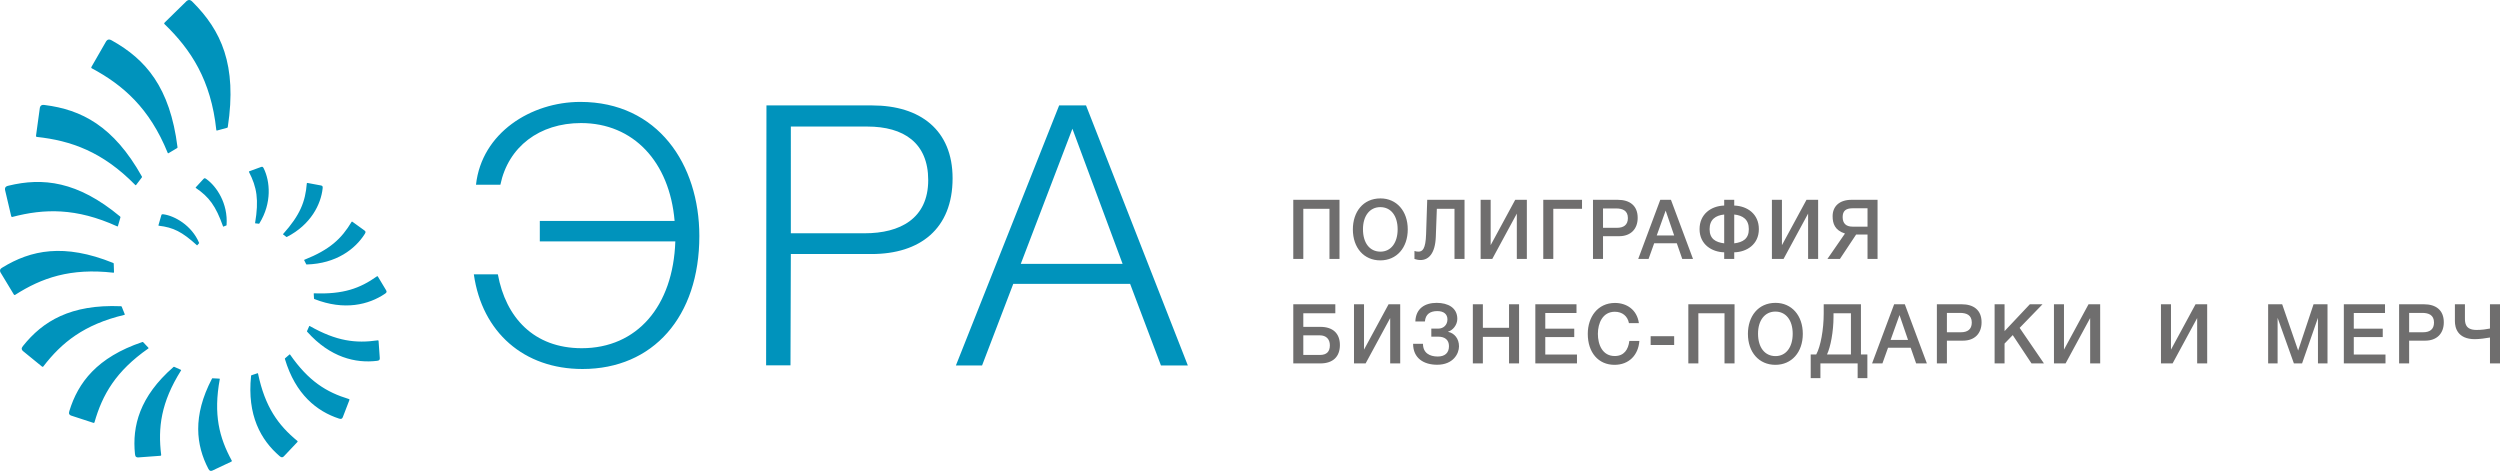
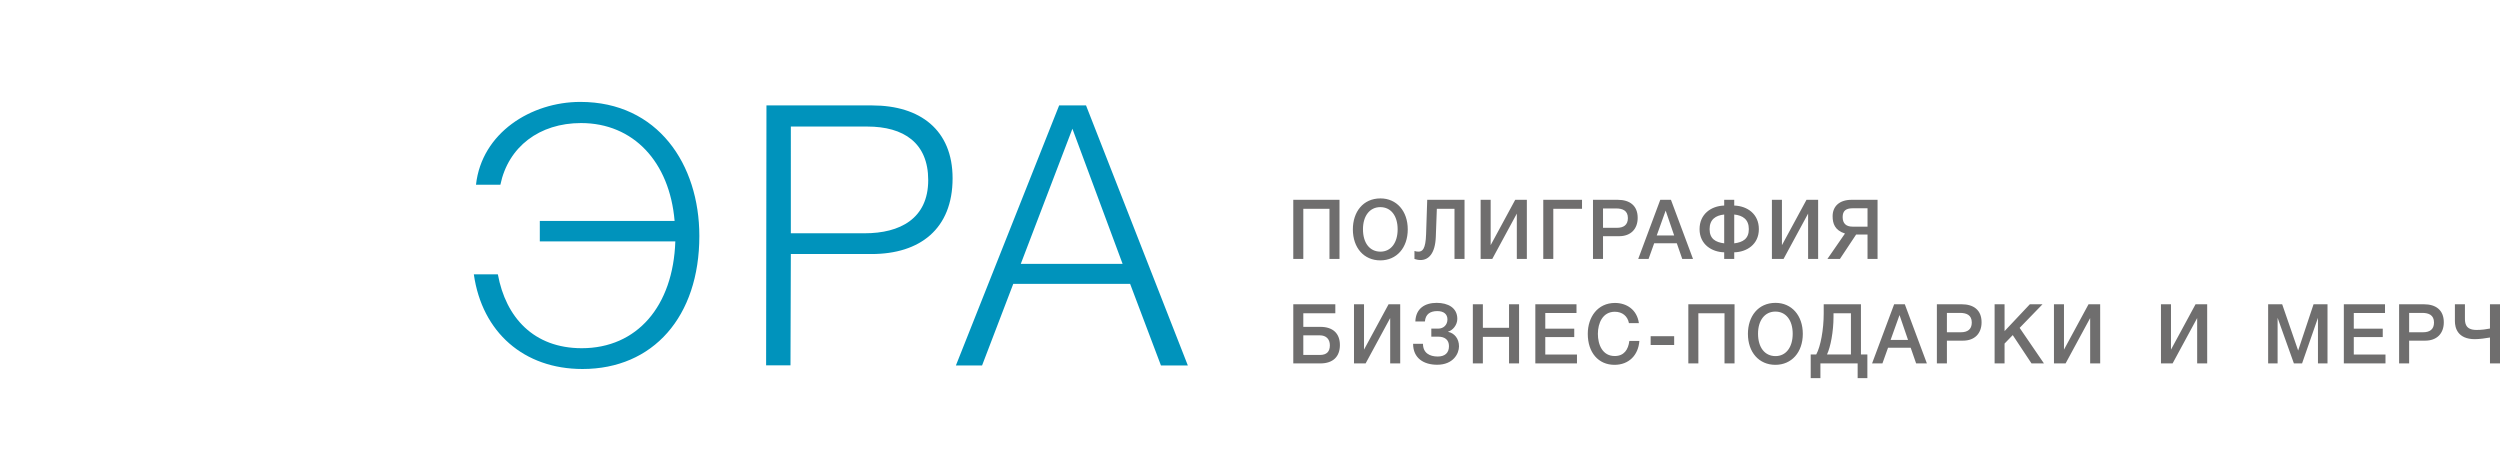
<svg xmlns="http://www.w3.org/2000/svg" xml:space="preserve" width="500.33" height="94.246" style="shape-rendering:geometricPrecision;text-rendering:geometricPrecision;image-rendering:optimizeQuality;fill-rule:evenodd;clip-rule:evenodd" viewBox="0 0 13237.92 2493.59">
  <path d="M7092.86 1058.08h-244.73v313.17h53.12v-265.67h138.51v265.67h53.1zm216.96-7.48c-92.64 0-146.17 72.14-146.17 164.07 0 97.65 58.65 164.06 145.32 164.06 86.26 0 145.33-66.41 145.33-164.06 0-97.2-59.07-164.07-144.48-164.07m-.85 46.19c56.1 0 91.78 45.74 91.78 117.43 0 71.71-35.68 118.32-90.93 118.32-56.94 0-92.64-45.74-92.64-118.76 0-70.82 36.14-116.99 91.79-116.99m445.98 274.46v-313.17h-197.58l-5.94 181.65c-2.56 79.61-19.14 92.81-40.79 92.81-4.26 0-14.44-.87-20.84-3.51v42.22c7.64 2.64 19.99 5.72 31.87 5.72 43.35 0 77.76-34.75 81.17-122.27l5.5-149.12h93.49v265.67zm85.24 0h61.59l130.04-240.15v240.15h53.09v-313.17h-61.61l-130 240.15v-240.15h-53.11zm384.8 0v-265.67h152.09v-47.5h-205.2v313.17zm210.13-313.17v313.17h53.11v-120.52h85.41c61.17 0 98.14-37.82 98.14-97.21 0-65.54-42.91-95.44-105.38-95.44zm53.11 45.73h69.26c33.56 0 62.46 10.56 62.46 51.04 0 36.95-23.37 51.45-57.79 51.45h-73.93zm359.72-45.73h-56.5l-116.85 313.17h54.8l29.74-83.14h119.81l28.89 83.14h56.96zm16.98 188.7h-92.2l47.17-131.6zm448.51-33.44c0-79.6-59.91-122.26-130.43-124.9v-30.36h-53.12v30.36c-69.26 2.18-130.43 45.3-130.43 124.9 0 81.81 65.85 121.4 130.43 122.73v35.18h53.12v-35.18c65-1.33 130.43-40.92 130.43-122.73m-53.11 0c0 51.02-31 69.49-77.32 75.23v-152.63c45.88 4.82 77.32 26.39 77.32 77.4m-130.44 75.23c-46.32-5.74-77.32-24.21-77.32-75.23 0-51.01 31.44-72.58 77.32-77.4zm252.65 82.68h61.59l130.04-240.15v240.15h53.09v-313.17h-61.59l-130.02 240.15v-240.15h-53.11zm559.41 0v-313.17h-137.66c-64.57 0-100.27 34.74-100.27 86.65 0 39.58 11.89 74.77 65.42 91.93l-93.03 134.59h66.28l85.82-129.31h60.33v129.31zm-53.11-171.1h-79.88c-33.97 0-51.82-17.6-51.82-50.58 0-32.56 16.56-46.63 52.67-46.63h79.03zm-2793.86 627.01c0-61.57-36.97-96.31-103.26-96.31h-90.47v-72.15h169.5v-47.5h-222.62v313.17h143.59c65.87 0 103.26-35.18 103.26-97.21m-53.12 1.33c0 33.85-17.41 51.02-52.26 51.02h-88.35v-103.8h87.5c33.14 0 53.11 19.78 53.11 52.78m127.74 95.88h61.59l130.04-240.15v240.15h53.09V1611.2h-61.61l-130 240.15V1611.2h-53.11zm556.03-90.6c0-40.04-23.8-69.51-57.38-76.53v-1.33c23.38-6.15 48.44-34.31 48.44-67.31 0-58.93-49.29-84.88-109.2-84.88-61.61 0-110.46 28.59-113.02 98.53h50.58c3.39-39.14 28.45-54.98 65.85-54.98 33.98 0 53.53 16.27 53.53 43.97 0 29.49-21.26 48.83-48.44 48.83h-36.97v42.67h36.97c34.41 0 56.52 16.72 56.52 50.14 0 35.63-21.23 54.98-59.49 54.98-42.91 0-78.17-18.91-78.17-67.28h-52.29c0 75.63 55.67 110.84 127.47 110.84 84.99 0 115.6-58.96 115.6-97.65m318.05-222.57h-53.09v124.47h-138.54V1611.2h-53.11v313.17h53.11v-140.74h138.54v140.74h53.09zm304.06 0h-217.96v313.17h220.51v-47.07h-167.84v-92.36h153.38v-44.43h-153.38v-83.12h165.29zm332.93 193.98h-53.09c-5.55 46.17-28.05 80.04-77.34 80.04-64.57 0-89.23-59.37-89.23-117.43 0-57.62 25.91-117.01 89.64-117.01 39.11 0 67.58 22.45 74.81 60.26h52.66c-10.19-72.58-66.27-106.89-126.59-106.89-91.79 0-144.05 74.79-144.05 163.64 0 98.96 56.08 164.06 141.49 164.06 75.62 0 126.18-50.58 131.7-126.67m184.26-25.08h-124.49v46.63h124.49zm319.76-168.9h-244.73v313.17h53.12V1658.7h138.52v265.67h53.09zm216.96-7.48c-92.63 0-146.16 72.14-146.16 164.07 0 97.65 58.64 164.06 145.31 164.06 86.26 0 145.32-66.41 145.32-164.06 0-97.2-59.06-164.07-144.47-164.07m-.85 46.19c56.11 0 91.79 45.74 91.79 117.43 0 71.71-35.68 118.32-90.94 118.32-56.93 0-92.63-45.74-92.63-118.76 0-70.82 36.13-116.99 91.78-116.99m487.19 352.32v-125.36h-34V1611.2h-197.14v48.37c0 86.22-16.58 175.07-39.52 217.3h-29.32v125.36h51.41v-77.86h197.16v77.86zm-87.09-125.36h-126.63c18.7-39.15 34.41-121.4 34.41-199.26v-18.91h92.22zm285.35-265.67h-56.5l-116.85 313.17h54.8l29.76-83.14h119.81l28.89 83.14h56.93zm16.98 188.7h-92.18l47.17-131.6zm152.79-188.7v313.17h53.11v-120.52h85.41c61.18 0 98.14-37.82 98.14-97.21 0-65.54-42.91-95.44-105.37-95.44zm53.11 45.73h69.26c33.56 0 62.47 10.56 62.47 51.04 0 36.95-23.38 51.45-57.79 51.45h-73.94zm506.29-45.73h-67.12l-133.85 142.07V1611.2h-52.69v313.17h52.69v-105.12l43.35-44.87 99.41 149.99h65.85l-128.73-188.24zm60.59 313.17h61.59l130.04-240.15v240.15h53.1V1611.2h-61.62l-130 240.15V1611.2h-53.11zm566.63 0h61.59l130.04-240.15v240.15h53.09V1611.2h-61.61l-130 240.15V1611.2h-53.11zm881.88-313.17h-73.94l-81.56 244.99-84.55-244.99h-74.35v313.17h50.12v-241.48l86.26 241.48h43.32l84.14-241.48v241.48h50.56zm304.46 0H12411v313.17h220.54v-47.07h-167.84v-92.36h153.38v-44.43h-153.38v-83.12h165.28zm74.63 0v313.17h53.11v-120.52h85.38c61.18 0 98.17-37.82 98.17-97.21 0-65.54-42.93-95.44-105.4-95.44zm53.11 45.73h69.24c33.56 0 62.46 10.56 62.46 51.04 0 36.95-23.38 51.45-57.79 51.45h-73.91zm428.09 130.21v137.23h53.11V1611.2h-53.11v128.44c-16.98 3.51-42.91 7.48-70.97 7.48-60.74 0-61.59-37.84-61.59-63.34v-72.58h-53.11v89.29c0 34.74 13.61 95.44 106.22 95.44 23.8 0 59.91-5.28 79.45-8.79" style="fill:#6f6e6e;fill-rule:nonzero" />
  <path d="m4058.51 558.24-1.85 1376.42h129.08l1.87-589.53h427.49c256.28 0 429.04-133.07 429.04-401.16 0-256.5-172.76-385.73-425.24-385.73zm1692.19 0h-142.38L5061.6 1935.28h138.58l165.16-432.01h618.87l163.24 432.01h142.39zm193.63 838.94h-539.14l273.38-715.51zm-2241.2-147.57c0-379.67-220.2-709.99-630.25-709.99-260.09 0-522.06 163.27-552.44 438.52h129.11c41.74-201.22 206.9-326.52 427.13-326.52 277.14 0 468.88 205.04 495.45 518.25h-713.77v108.22h717.58c-11.39 343.6-203.13 565.72-495.48 565.72-254.37 0-402.45-163.27-444.21-391.08h-127.2c43.66 307.54 265.78 501.17 575.21 501.17 373.98 0 618.87-277.16 618.87-704.29m484.48-579.52h404.71c193.63 0 322.72 86.8 322.72 283.53 0 204.43-149.97 281.58-335.99 281.58h-391.44z" style="fill:#0093bc;fill-rule:nonzero" />
-   <path d="M1019.36 9.77c151.38 150.88 237.04 333.12 186.87 662.19-.99 4.18-.95 4.14-5.48 5.28-18.45 4.62-36.24 9.29-51.54 13.93-3.3.14-3.47-.17-3.8-2.91-28.01-263.49-133.97-425.58-275-561.31-1.7-3.39-1.06-5.32 1.99-7.98L988.52 5.16c7.42-5.43 17.17-9.85 30.84 4.61M866.17 1134.86c57.44 7.81 148.7 57.87 187.91 150.65.71 1.25.46 1.94-.22 2.68l-9.11 10.31c-.89 1.1-1.66.44-2.12.02-78.81-71.27-124.72-94.28-201.94-103.3-1.74-.2-1.78-1.66-1.66-2.74l14.51-50.41c1.74-7.79 4.63-8.29 12.63-7.21M592.4 214.37c179.04 99.83 307.7 247.72 347.46 564.4.2 4.12.18 4.12-3.68 6.32-15.75 9-30.9 17.87-43.78 26.06-3.04 1.04-3.31.75-4.33-1.71-96.27-237.01-236.14-359.13-402.98-448.28-2.52-2.7-2.41-4.7-.29-7.92 25.89-45.03 51.76-90.04 77.63-135.07 5.57-7.19 13.42-13.65 29.97-3.8M236.52 556.03c194.62 24.54 364.75 110.95 514.43 377.93 1.7 3.57 1.66 3.61-.94 6.94-10.68 13.55-20.86 26.76-29.34 38.61-2.33 2.01-2.7 1.83-4.49.02C543.25 803 375.43 744.42 193.98 724.87c-3.24-1.45-3.88-3.32-3.18-6.94 6.76-49.21 13.51-98.43 20.26-147.64 2.37-8.69 7.09-17.08 25.46-14.26M44.45 983.37c181.57-44.22 365.89-24.75 591.25 162.88 2.76 2.61 2.76 2.68 1.58 6.52-4.84 15.63-9.33 30.82-12.82 44.24-1.37 2.6-1.85 2.56-4.03 1.56-216.97-98.68-386.36-94.28-556.01-49.6-3.45-.17-4.66-1.69-5.3-5.11-10.87-46.3-21.74-92.58-32.6-138.86-.98-8.87.47-17.85 17.93-21.63m-32.11 433.49c151.09-92.84 326.79-129.58 586.54-24.68 3.28 1.55 3.3 1.7 3.39 5.48.22 15.5.64 30.53 1.43 43.7-.46 2.79-.96 2.87-3.22 2.62-227.75-25.72-379.67 27.18-521.22 117.93-3.18.91-4.76-.17-6.36-3.08-23.51-38.94-46.99-77.86-70.51-116.78-3.7-8.06-4.88-16.58 9.95-25.19m109.26 415.41c104.53-131.12 252.23-221.9 518.67-210.72 3.45.35 3.56.47 4.84 3.82 5.22 13.73 10.46 26.97 15.42 38.48.54 2.66.06 2.93-2.03 3.43-213.62 51.1-332.09 146.46-429.77 274.07-2.56 1.89-4.39 1.41-6.76-.69-33.66-27.45-67.32-54.9-101.01-82.33-6.21-6.23-9.87-13.48.64-26.06m245.54 344.47c46.3-151.19 146.91-284.58 386.28-365.56 3.16-.89 3.37-.79 5.63 1.71 9.35 10.26 18.52 20.13 26.89 28.59 1.45 2.18 1.04 2.62-.6 3.78-171.89 120.11-243.32 244.27-285.27 391.83-1.58 2.58-3.41 2.76-6.23 1.74-39.34-12.84-78.68-25.68-118.01-38.52-8.05-3.49-13.61-8.71-8.69-23.57m347.59 227.73c-15.3-148.08 24.12-304.09 203.52-460.9 2.43-1.95 2.7-1.93 5.56-.58 11.85 5.55 23.4 10.83 33.81 15.19 2.08 1.37 1.87 1.95.86 3.55-106.09 169.09-123 302.62-104.94 447.89-.4 2.87-2 3.7-4.82 3.85-39.13 2.89-78.28 5.78-117.41 8.68-8.73-.08-15.36-2.76-16.58-17.68m388.31 77.49c-64.56-124.18-84.55-278.02 19.14-476.42 1.45-2.56 1.77-2.64 4.72-2.45 12.22.85 24.1 1.53 34.72 1.85 2.35.47 2.35 1.14 2.04 2.86-34.06 186.75-3.22 309.19 63.83 431.75.71 2.7-.48 3.99-2.89 5.09-33.49 15.77-66.99 31.54-100.47 47.31-8.08 3.1-14.73 2.81-21.09-9.99m377.43-66.73c-99.46-85.57-172.66-216.09-151.03-424.8.35-2.74.64-2.99 3.26-3.8 10.85-3.45 21.38-6.9 30.76-10.25 2.24-.41 2.51.23 2.82 1.83 37.05 176.61 106.1 272.53 208.86 357.19 1.64 2.1 1.02 3.72-.71 5.51-23.87 25.24-47.75 50.49-71.62 75.76-6.26 5.8-12.16 7.62-22.34-1.44m314.31-198.84c-116.26-38.13-229.88-127.15-286.07-315.21-.71-2.51-.5-2.87 1.43-4.49 8.04-6.75 15.84-13.4 22.71-19.59 1.81-1.21 2.31-.69 3.16.56 98.06 140.7 191.53 198.95 312.59 235.73 2.25 1.22 2.27 2.9 1.44 5.05-11.68 30.33-23.36 60.67-35.02 91.01-3.47 7.71-7.98 11.16-20.24 6.94m201.65-305.69c-112.4 13.78-247.84-17.31-369.8-153.96-1.6-1.83-1.58-2.29-.62-4.36 4.05-8.75 7.9-17.33 11.24-25.23 1.02-1.75 1.77-1.48 2.95-.77 141.53 80.19 242.69 92.84 361.07 75.68 2.44.08 3.14 1.58 3.31 3.7l6.42 90.75c.25 8.37-2.37 12.86-14.57 14.19m42.04-355.26c-85.92 58.13-215.11 90.42-373.37 28.22-2.14-.81-2.33-1.28-2.43-3.34-.4-8.77-.84-17.35-1.42-25.23.06-1.93.9-1.99 2.16-1.93 153.46 5.84 241.55-25.31 333.17-90.33 2.06-1.02 3.34-.02 4.38 1.64 14.53 24.23 29.07 48.44 43.6 72.65 4.07 7.27 3.55 11.97-6.09 18.32m-106.83-316.87c-50.16 79.78-150.84 157.28-307.25 161.88-2.1.1-2.52-.27-3.33-1.96-3.53-7.12-7.02-14.09-10.39-20.49-.7-1.68.07-2.07 1.13-2.49 133.76-53.32 196.12-110.71 249.98-200.9 1.37-1.7 2.89-1.25 4.38-.27 21.22 15.34 42.44 30.67 63.65 46.01 6.65 4.94 7.67 9.12 1.83 18.22m-223.18-241.79c-8.64 84.45-62.29 192.73-189.09 257.67-1.69.95-2.25.77-3.56-.25-5.63-4.37-11.22-8.63-16.5-12.57-1.33-1.11-.79-1.81-.12-2.56 89.48-99.93 117.72-170.62 125.45-268.21.37-2.01 1.93-2.26 3.55-2.05 23.67 4.4 47.34 8.81 71.03 13.21 8.08 1.52 10.33 4.72 9.24 14.76m-311.99-105.09c33.44 68.12 44.41 182.49-23.12 291.44-.86 1.54-1.48 1.7-2.91 1.54-6.26-.73-12.45-1.39-18.37-1.98-1.6-.2-1.52-1.14-1.35-1.99 20.55-122.64 9.47-189.43-32.52-270.31-.77-1.78.43-2.74 1.74-3.34 20.57-7.55 41.13-15.07 61.72-22.61 7.6-2.95 10.7-1.21 14.81 7.25m-304.17 56.05c54.59 38.81 115.45 129.77 107.37 243.72.02 1.58-.48 2.06-1.62 2.5-5.09 1.97-10.12 3.97-15.03 5.92-1.39.56-1.74-.35-1.99-1.04-38.49-108.53-74.25-156.1-144.15-203.62-1.48-1.08-.87-2.45-.13-3.47 13.34-14.49 26.66-28.97 40-43.45 5.24-6.13 8.42-5.66 15.55-.56" style="fill:#0093bc" />
</svg>